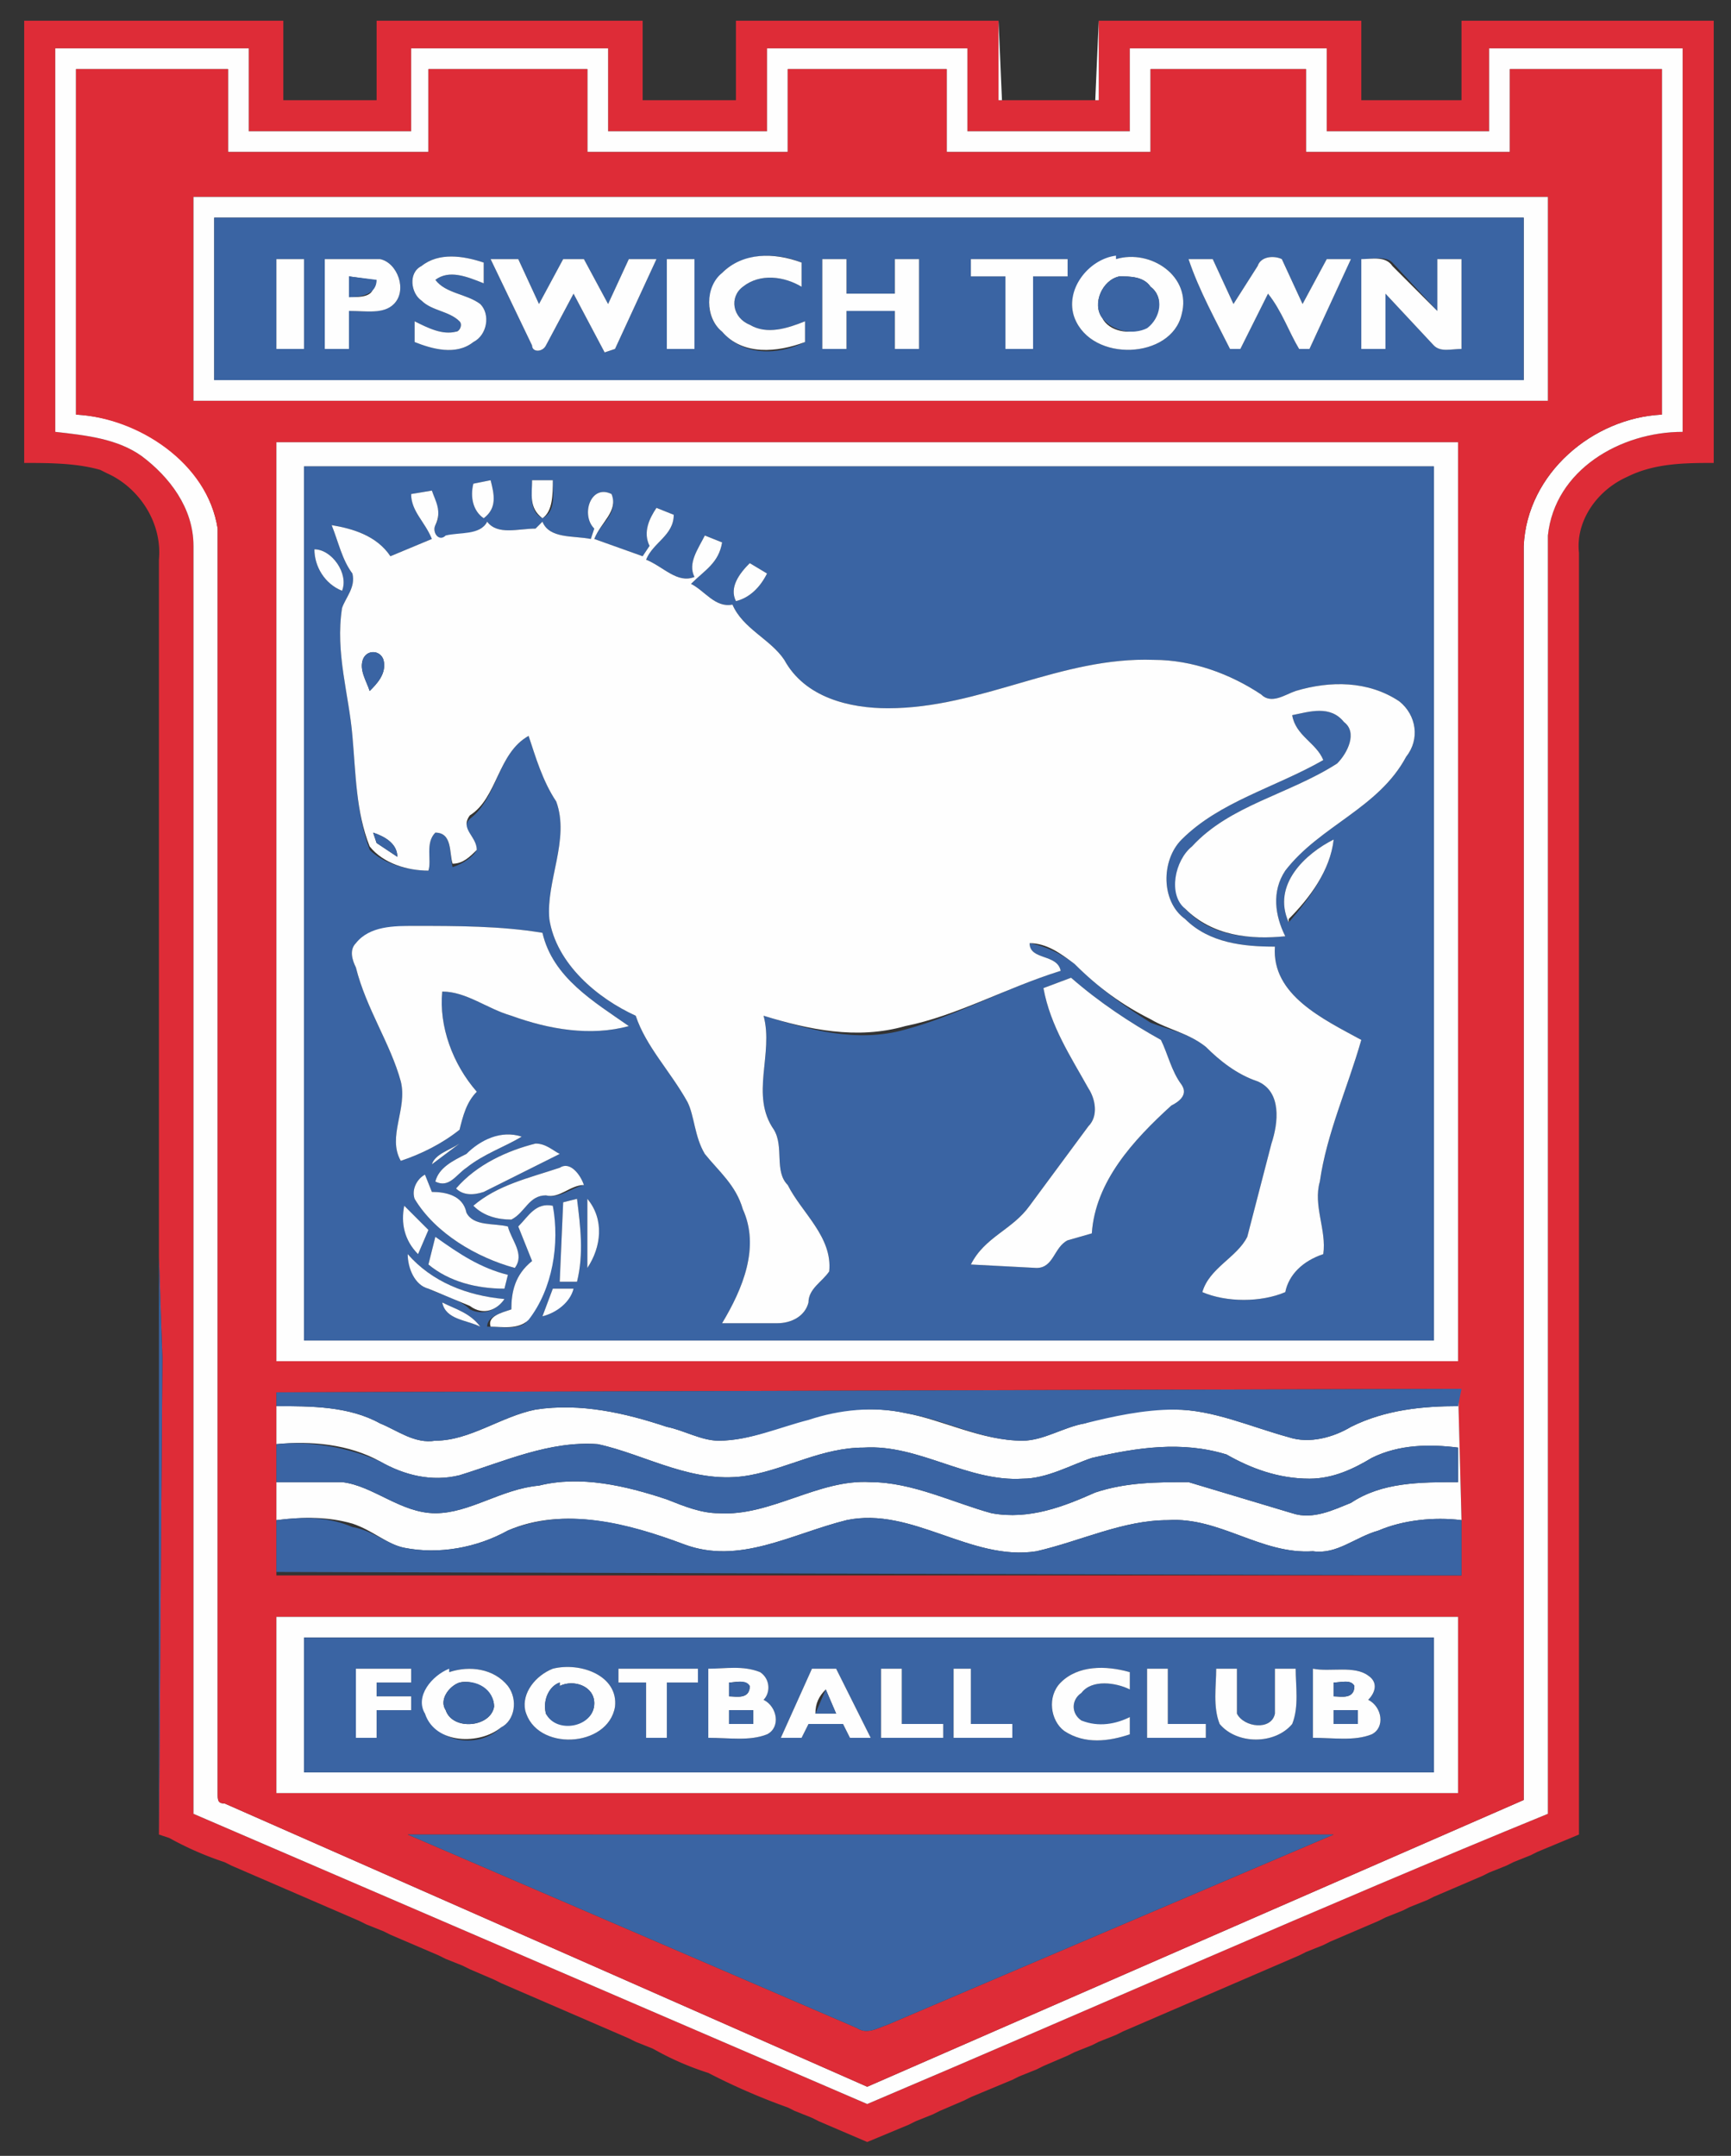
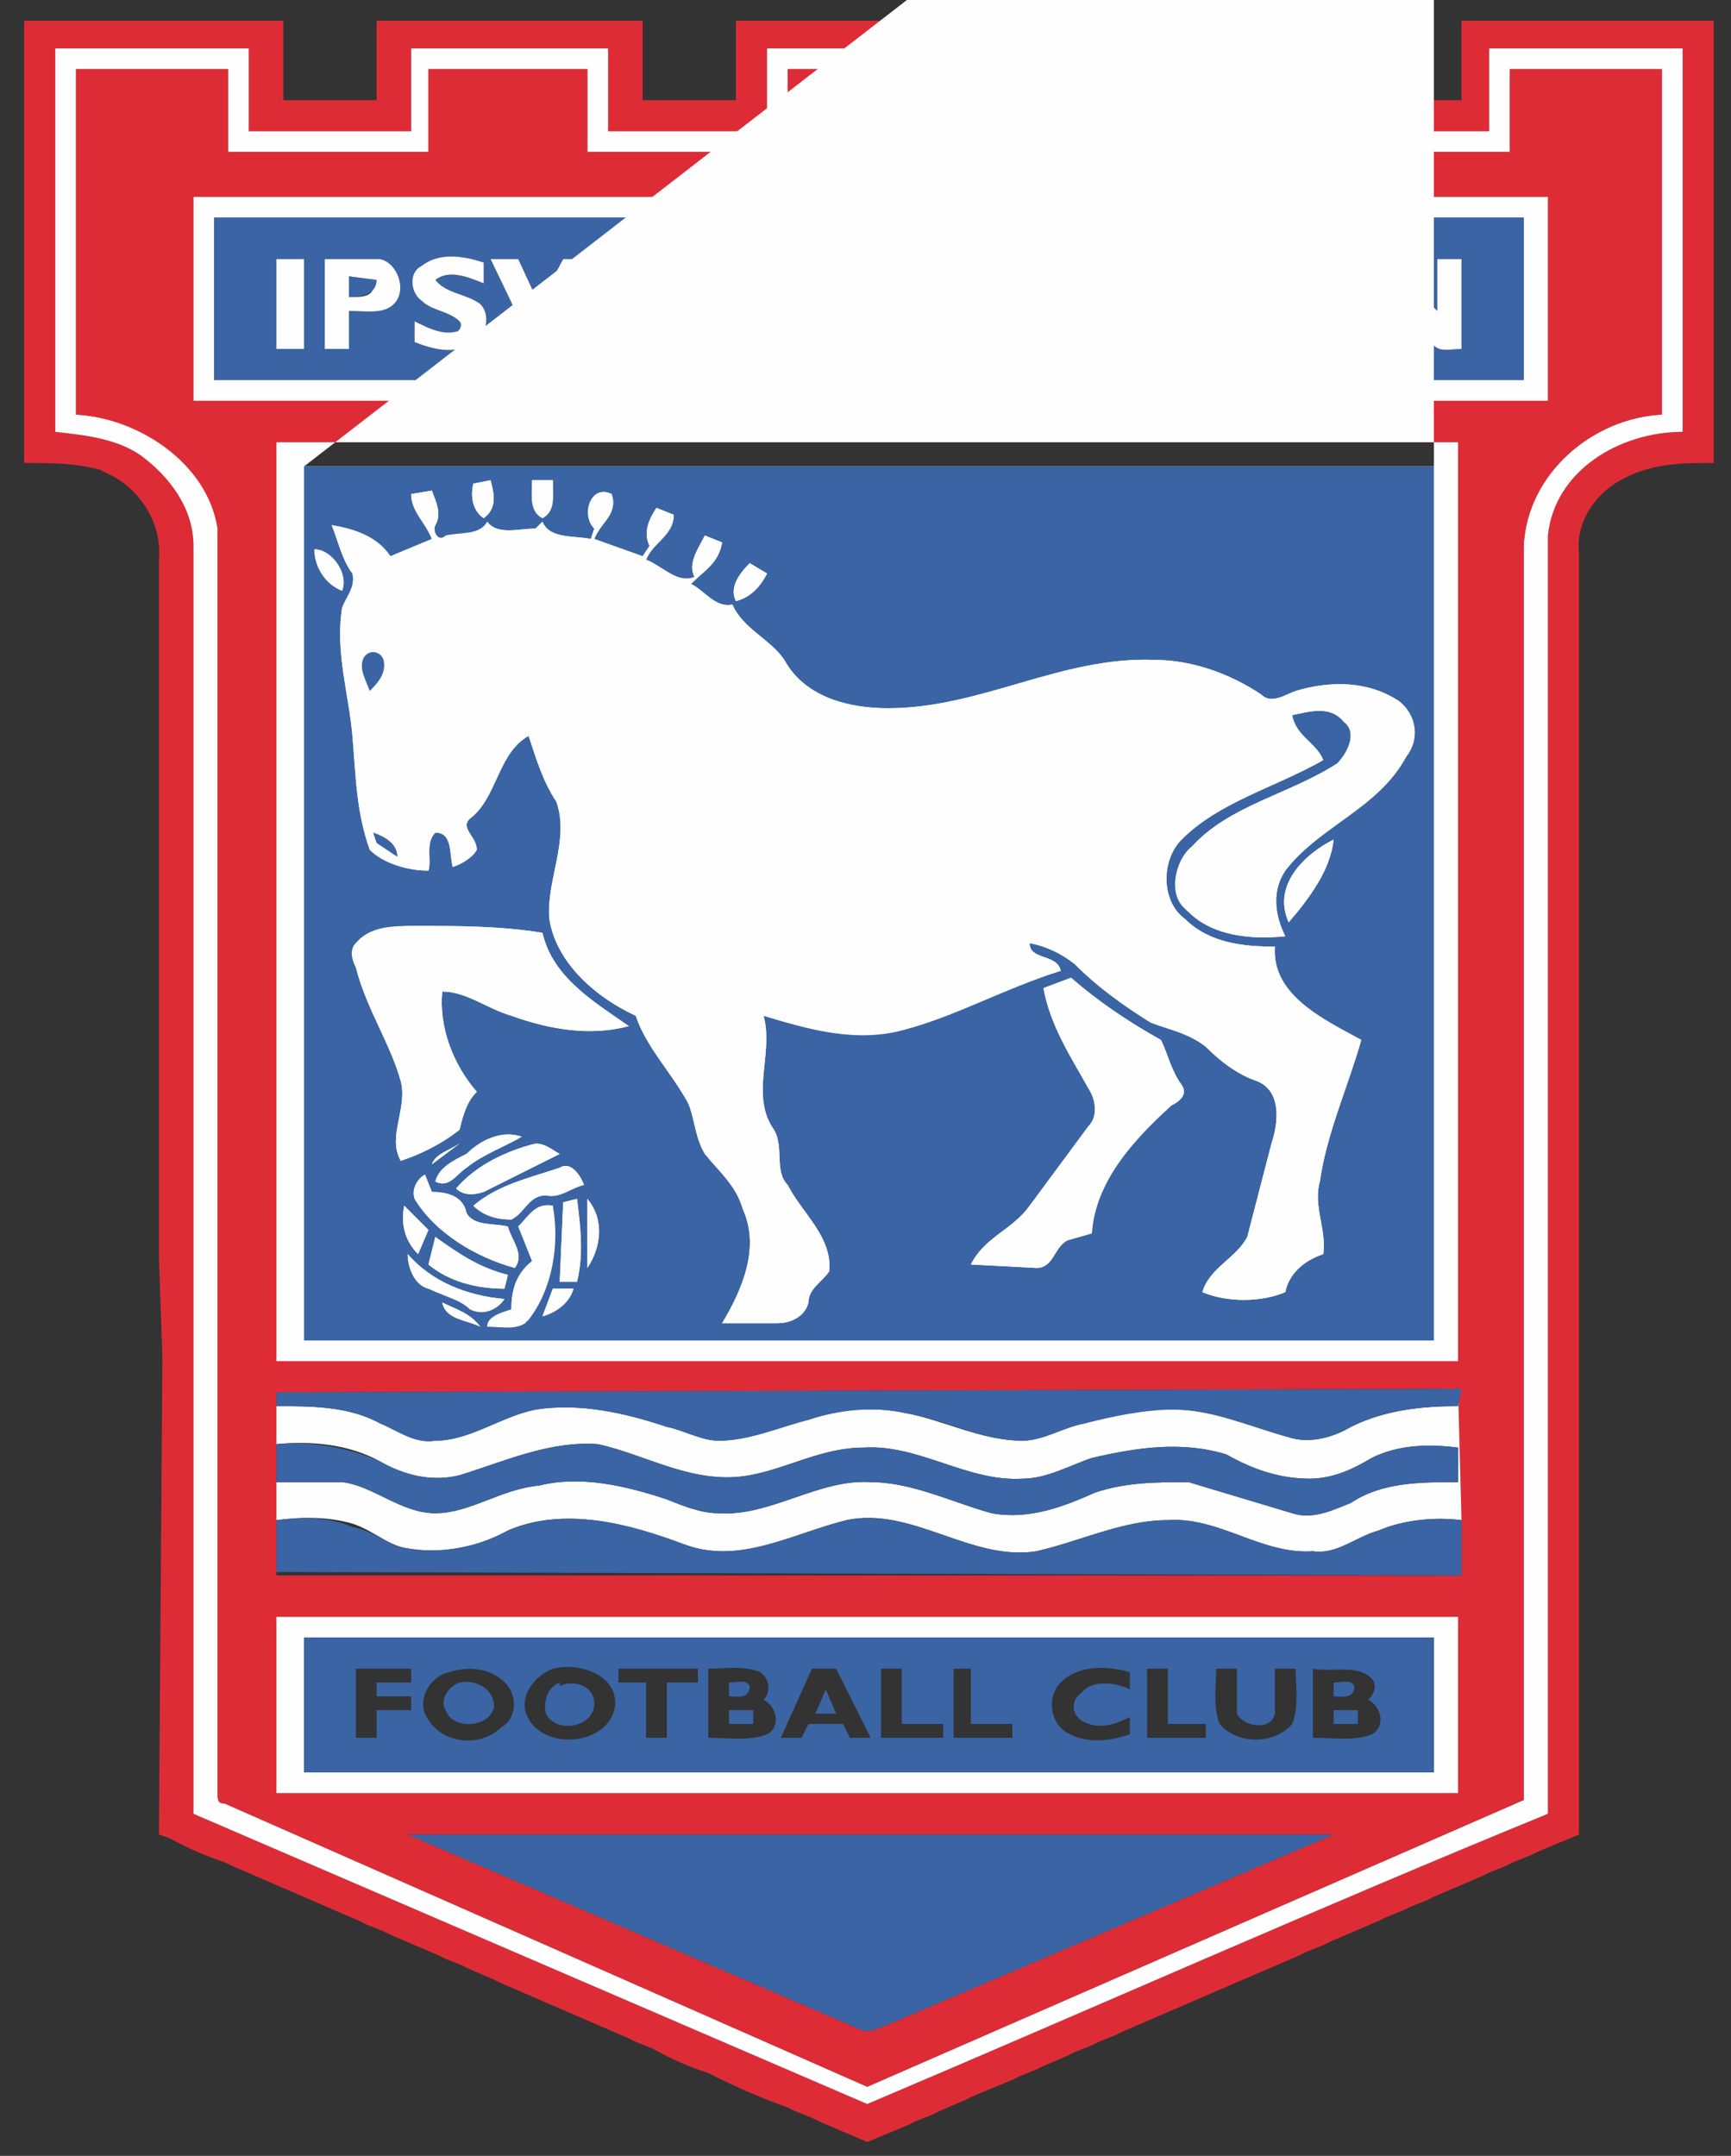
<svg xmlns="http://www.w3.org/2000/svg" viewBox="0 0 501 624">
  <rect x="0" y="0" width="501" height="624" fill="#333333" stroke="none" />
  <g stroke-width="0">
    <path d="m7 6h75v23h27v-23h77v23h27v-23h76v23h29v-23h76v23h29v-23h73v128c-8 0-17 0-25 4-9 4-15 13-14 22v371l-12 5-2 1-5 2-2 1-5 2-2 1-14 6-2 1-5 2-2 1-5 2-2 1-14 6-2 1-5 2-2 1-51 22-2 1-5 2-2 1-5 2-2 1-7 3-2 1-5 2-2 1-12 5-2 1-7 3-2 1-5 2-2 1-12 5-14-6-2-1-5-2-2-1a187 187 0 0 1 -23-10 84 84 0 0 1 -16-7l-5-2-2-1-37-16-2-1-7-3-2-1-5-2-2-1-14-6-2-1-5-2-2-1-37-16-2-1a93 93 0 0 1 -16-7l-3-1 1-138-1-29v-202c1-11-6-21-15-25l-2-1c-7-2-15-2-22-2zm9 8v111c9 1 18 2 25 7 8 6 15 15 15 26v367l195 84c66-28 131-57 197-84v-370c2-19 21-30 39-30v-111h-56v24h-47v-24h-57v24h-47v-24h-58v24h-46v-24h-57v24h-47v-24z" fill="#de2c37" stroke="#de2c37" />
    <path d="m289 6 1 23h27l1-23v23h-29z" fill="#fefefe" stroke="#fefefe" />
    <path d="m16 14h56v24h47v-24h57v24h46v-24h58v24h47v-24h57v24h47v-24h56v111c-18 0-37 11-39 30v370c-66 27-131 56-197 84l-195-84v-367c0-11-7-20-15-26-7-5-16-6-25-7zm6 6v100c19 1 38 14 41 33v366c0 2 0 3 2 3l186 82 190-83v-363c1-21 20-37 40-38v-100h-44v24h-59v-24h-45v24h-59v-24h-46v24h-58v-24h-46v24h-58v-24z" fill="#fefefe" stroke="#fefefe" />
    <path d="m22 20h44v24h58v-24h46v24h58v-24h46v24h59v-24h45v24h59v-24h44v100c-20 1-39 17-40 38v363l-190 83-186-82c-2 0-2-1-2-3v-366c-3-19-23-32-41-33zm34 37v59h392v-59zm24 71v266h342v-266zm0 274v54h343v-16l-1-38-342 1zm0 66v51h342v-51zm38 63 130 56c3 2 6 0 9-1l129-55z" fill="#de2c37" stroke="#de2c37" />
    <path d="m56 57h392v59h-392zm6 6v47h379v-47z" fill="#fefefe" stroke="#fefefe" />
    <path d="m62 63h379v47h-379zm60 14c-4 2-3 8 0 10 3 3 8 3 11 6 1 1 0 3-1 3-4 1-8-1-12-3v6c5 2 12 4 17 0 4-2 5-8 2-11-4-3-10-3-13-7 4-3 9-1 14 1v-6c-6-2-13-3-18 1m87 2c-5 5-5 13 0 17 6 7 16 7 24 3v-6c-5 2-11 4-16 1-5-2-6-8-2-11 5-4 12-3 17 0v-7c-7-3-17-3-23 3m114-4c-8 1-15 9-12 17 5 13 28 12 31-1 3-11-9-19-19-16m-243 0v26h8v-26zm14 0v26h7v-11c4 0 10 1 13-2 4-4 1-12-4-13zm48 0 12 25c0 2 3 2 4 0l8-15 9 17 3-1 12-26h-8l-6 13-7-13h-6l-7 13-6-13zm51 0v26h8v-26zm45 0v26h7v-11h14v11h7v-26h-7v10h-14v-10zm43 0v5h10v21h8v-21h10v-5zm63 0c3 9 8 18 12 26h3l8-16c4 5 6 11 9 16h3l12-26h-7l-7 13-6-13c-2-1-6-1-7 2l-7 11-6-13zm50 0v26h7v-16l14 15c2 2 5 1 8 1v-26h-7v15l-13-14c-2-2-6-1-9-1z" fill="#3a64a3" stroke="#3a64a3" />
    <path d="m122 77c5-4 12-3 18-1v6c-5-2-10-4-14-1 3 4 9 4 13 7 3 3 2 9-2 11-5 4-12 2-17 0v-6c4 2 8 4 12 3 1 0 2-2 1-3-3-3-8-3-11-6-3-2-4-8 0-10zm87 2c6-6 15-6 23-3v7c-5-3-12-4-17 0-4 3-3 9 2 11 5 3 11 1 16-1v6c-8 3-18 4-24-3-5-4-5-13 0-17zm114-4c10-3 22 5 19 16-3 13-26 14-31 1-3-8 4-17 12-18m1 6c-5 1-8 8-5 12 2 4 8 5 12 3 5-3 6-9 2-12-2-3-6-3-9-3zm-244-5h8v26h-8zm14 0h16c5 1 8 9 4 13-3 3-8 2-13 2v11h-7zm7 5v6c4 0 8 0 7-5zm41-5h8l6 13 7-13h6l7 13 6-13h8l-12 26-3 1-9-17-8 15c-1 2-4 2-4 0zm51 0h8v26h-8zm45 0h7v10h14v-10h7v26h-7v-11h-14v11h-7zm43 0h28v5h-10v21h-8v-21h-10zm63 0h7l6 13 7-11c1-3 5-3 7-2l6 13 7-13h7l-12 26h-3c-3-5-5-11-9-16l-8 16h-3c-4-8-9-17-12-26zm50 0c3 0 7-1 9 2l13 13v-15h7v26c-3 0-6 1-8-1l-14-15v16h-7z" fill="#fefefe" stroke="#fefefe" />
    <path d="m101 80 8 1c0 4-4 5-8 5zm223 0c3 0 7 0 9 3 4 3 3 9-1 12-4 2-10 1-13-3s0-11 5-12z" fill="#3a64a3" stroke="#3a64a3" />
-     <path d="m80 128h342v266h-342zm8 7v253h327v-7-246z" fill="#fefefe" stroke="#fefefe" />
+     <path d="m80 128h342v266h-342zm8 7h327v-7-246z" fill="#fefefe" stroke="#fefefe" />
    <path d="m88 135h327v253h-327v-10zm49 5c-1 4 0 8 3 10 4-3 3-7 2-11zm17-1c0 4-1 9 3 11 4-2 3-7 3-11zm-35 4c0 5 4 8 6 13l-12 5c-4-6-11-8-17-9 2 5 3 10 6 14 1 4-2 7-3 10-2 13 2 25 3 37 1 11 1 22 5 33 4 4 11 6 17 6 1-3-1-8 2-11 5 0 4 6 5 10 3-1 6-3 7-5 0-4-5-6-2-9 8-6 8-19 17-24 2 6 4 13 8 19 4 11-3 23-2 34 2 13 14 23 25 28 3 9 10 16 15 25 2 4 2 10 5 15 4 5 9 9 11 16 5 11 0 23-6 33h16c4 0 8-2 9-6 0-4 4-6 6-9 1-10-8-17-12-25-4-4-1-11-4-16-7-10 0-22-3-33 13 4 27 8 41 4 15-4 29-12 45-17-1-5-9-3-9-8 5 1 9 3 13 6 7 7 14 12 22 17 5 2 11 3 16 7 4 4 9 8 15 10 7 3 6 12 4 18l-7 27c-3 6-11 9-13 16 7 3 17 3 24 0 1-5 5-9 11-11 1-7-3-14-1-21 2-14 8-27 12-41-11-6-26-13-25-27-9 0-19-1-26-8-7-5-7-17-1-23 11-11 27-15 41-23-2-5-8-7-9-13 5-1 11-3 15 2 4 3 1 9-2 12-14 9-31 12-42 24-5 4-7 14-1 19 7 7 18 8 28 7-3-6-4-13 0-19 10-13 27-18 35-33 4-5 3-12-2-16-9-6-20-6-30-3-3 1-7 4-10 1-9-6-20-10-31-10-27-1-50 14-77 14-11 0-24-3-30-14-4-6-12-9-15-16-5 1-8-4-12-6 4-4 8-6 9-12l-5-2c-2 4-5 8-3 12-5 2-9-3-14-5 2-5 8-7 8-13l-5-2c-2 3-4 7-2 11l-2 3-14-5c2-5 7-7 5-13-6-3-9 6-5 10l-1 3c-5-1-12 0-14-5l-2 2c-5 0-11 2-14-2-2 4-8 3-11 5-3 1-5-2-4-4 2-3 0-7-1-10zm-28 16c0 5 3 10 8 12 2-5-3-12-8-12m126 4c-3 3-6 7-4 11 4-1 7-4 9-8zm156 104c6-7 12-15 13-24-8 4-18 13-13 24m-270 6c-2 2-1 5 0 7 3 12 10 22 13 33 2 8-4 16 0 23 6-2 12-5 17-9 1-4 2-8 5-11-7-8-11-19-10-29 7 0 13 5 20 7 11 4 23 6 34 3-10-7-22-14-25-27-12-2-25-2-37-2-6 0-13 1-17 5m199 13c2 11 8 20 13 29 2 3 3 8 0 11l-17 23c-5 7-13 9-17 17l19 1c5 0 5-6 9-8l7-2c1-15 12-27 23-37 2-1 5-3 3-6-3-4-4-9-6-13-9-5-18-11-26-18zm-167 48c-4 2-8 4-9 8 4 2 6-2 9-4 5-4 11-6 16-9-6-2-11 1-16 5m-10 3 8-6c-3 2-7 3-8 6m30-6c-8 2-17 6-23 13 2 2 5 2 8 1l22-11c-2-1-4-3-7-3m7 7c-9 3-18 5-25 11 3 3 7 4 11 4 4-2 5-7 10-7 4 1 7-2 11-3-1-3-4-7-7-5m-42 9c6 10 18 17 29 20 3-4-1-8-2-12-4-1-10 0-12-4-1-5-6-6-10-6l-2-5c-2 1-4 4-3 7m43 1-1 23h5c2-8 1-16 0-24zm7-1v20c4-6 5-14 0-20m-53 2c-1 5 0 10 4 14l3-7zm33 6 4 10c-5 4-6 9-6 14-3 1-7 2-7 5 4 0 8 1 11-1 8-10 9-23 8-34-5-1-7 3-10 6m-26 11c6 5 14 7 22 7l1-4c-8-2-15-6-21-11zm-6-3c0 4 2 9 6 10 4 2 9 3 12 6 4 2 8 0 10-3-11-1-21-5-28-13m42 10-3 8c4-1 7-4 9-8zm-32 4c1 5 7 5 11 7-3-4-7-5-11-7zm-99-241 2 1z" fill="#3a64a3" stroke="#3a64a3" />
    <g fill="#fefefe" stroke="#fefefe">
      <path d="m137 140 5-1c1 4 2 8-2 11-3-2-4-6-3-10zm17-1h6c0 4 0 9-3 11-4-3-3-7-3-11z" />
      <path d="m119 143 6-1c1 3 3 6 1 10-1 2 1 5 3 3 4-1 10 0 12-4 3 4 9 2 14 2l2-2c2 5 9 4 14 5l1-3c-4-4-1-13 5-10 2 5-3 8-5 13l14 5 2-3c-2-4 0-8 2-11l5 2c0 6-6 8-8 13 5 2 9 7 14 5-2-4 1-8 3-12l5 2c-1 6-5 8-9 12 4 2 7 7 12 6 3 7 11 10 15 16 6 11 19 14 30 14 27 0 50-15 77-14 11 0 22 4 31 10 3 3 7 0 10-1 10-3 21-3 30 3 5 4 6 11 2 16-8 15-25 20-35 33-4 6-3 13 0 19-10 1-21 0-29-8-5-4-3-14 2-18 11-12 28-15 42-24 3-3 6-9 2-12-4-5-10-3-15-2 1 6 7 8 9 13-14 8-30 12-41 23-6 6-6 18 1 23 7 7 17 8 26 8-1 14 14 21 25 27-4 14-10 27-12 41-2 7 2 14 1 21-6 2-10 6-11 11-7 3-17 3-24 0 2-7 10-10 13-16l7-27c2-6 3-15-4-18-6-2-11-6-15-10-5-4-11-5-16-8-8-4-15-9-22-16-4-3-8-6-13-6 0 5 8 3 9 8-16 5-30 13-45 16-14 4-28 1-41-3 3 11-4 23 3 33 3 5 0 12 4 16 4 8 13 15 12 25-2 3-6 5-6 9-1 4-5 6-9 6h-16c6-10 11-22 6-33-2-7-7-11-11-16-3-5-3-11-5-15-5-9-12-16-15-25-11-5-23-15-25-28-1-11 6-23 2-34-4-6-6-13-8-19-9 5-9 18-17 23-3 4 2 6 2 10-2 2-4 4-7 4-1-3 0-9-5-9-3 3-1 8-2 11-6 0-13-2-17-7-4-10-4-21-5-32-1-12-5-24-3-37 1-3 4-6 3-10-3-4-4-9-6-14 6 1 13 3 17 9l12-5c-2-5-6-8-6-13m-14 48c-1 3 1 6 2 9 2-2 5-5 4-9-1-3-5-3-6 0m3 50 1 3 6 4c0-4-4-6-7-7z" />
      <path d="m91 159c5 0 10 7 8 12-5-2-8-7-8-12zm126 4 5 3c-2 4-5 7-9 8-2-4 1-8 4-11z" />
    </g>
    <path d="m105 191c1-3 5-3 6 0 1 4-2 7-4 9-1-3-3-6-2-9zm3 50c3 1 7 3 7 7l-6-4z" fill="#3a64a3" stroke="#3a64a3" />
    <g fill="#fefefe" stroke="#fefefe">
      <path d="m373 267c-5-11 5-20 13-24-1 9-7 17-13 23zm-270 6c4-5 11-5 17-5 12 0 25 0 37 2 3 13 15 20 25 27-11 3-23 1-34-3-7-2-13-7-20-7-1 10 3 21 10 29-3 3-4 7-5 11-5 4-11 7-17 9-4-7 2-15 0-23-3-11-10-21-13-33-1-2-2-5 0-7zm199 13 8-3c8 7 17 13 26 18 2 4 3 9 6 13 2 3-1 5-3 6-11 10-22 22-23 37l-7 2c-4 2-4 8-9 8l-19-1c4-8 12-10 17-17l17-23c3-3 2-8 0-11-5-9-11-18-13-29zm-167 48c4-4 10-7 16-5-5 3-11 5-16 9-3 2-5 6-9 4 1-4 5-6 9-8zm-10 3c1-3 5-4 8-6zm30-6c3 0 5 2 7 3l-22 11c-3 1-6 1-8-1 6-7 15-11 23-13zm7 7c3-2 6 2 7 5-4 0-7 4-11 3-5 0-6 5-10 7-4 0-8-1-11-4 7-6 16-8 25-11z" />
      <path d="m120 347c-1-3 1-6 3-7l2 5c4 0 9 1 10 6 2 4 8 3 12 4 1 4 5 8 2 12-11-3-23-10-29-20zm43 1 4-1c1 8 2 16 0 24h-5zm7-1c5 6 4 14 0 20zm-53 2 7 7-3 7c-4-4-5-9-4-14z" />
      <path d="m150 355c3-3 5-7 10-6 2 11 0 24-7 33-3 3-8 2-11 2-1-3 3-4 6-5 0-5 1-10 6-14z" />
      <path d="m124 366 2-8c7 5 13 9 21 11l-1 4c-8 0-16-2-22-7z" />
      <path d="m118 363c7 8 17 12 28 13-2 3-6 5-10 2l-12-5c-4-1-6-6-6-10z" />
    </g>
-     <path d="m46 364 1 29-1 138v-166z" fill="#3a64a3" stroke="#3a64a3" />
    <path d="m160 373h6c-1 4-5 7-9 8zm-32 4c4 2 8 3 11 7-4-2-10-2-11-7zm-48 25v5c10 0 21 0 30 5 5 2 10 6 16 5 10 0 19-7 29-9 13-2 26 1 38 5 5 1 10 4 15 4 9 0 18-4 26-7 9-2 19-3 28-1 11 2 22 8 34 8 6 0 12-4 18-5 8-3 17-5 26-4 11 0 22 5 33 8 6 2 13 0 18-3 10-5 21-6 31-6v-5l1 38c-8-1-17 0-24 3-7 2-12 7-19 6-15 1-27-10-42-9-13 0-25 6-38 9-19 3-36-13-55-9-16 4-31 13-47 7s-35-11-51-4c-9 5-20 7-30 5-5-1-9-5-15-7-7-2-14-2-22-1v16zm0 16v11h19c9 1 17 9 27 9s19-7 30-8c12-3 25 0 37 4 5 2 10 4 15 4 15 1 29-10 44-9 12 0 24 6 35 9 11 2 21-2 30-6 9-3 18-3 27-3l30 9c6 2 12-1 17-3 9-6 20-6 31-6v-10c-8-1-17-1-25 3-5 3-11 6-18 6-9 0-17-3-24-7-13-4-26-2-39 1-6 2-13 6-20 6-16 1-30-10-46-9-12 0-22 6-33 8-16 3-30-6-44-9-14-1-27 5-40 9-8 2-16 0-23-4-9-5-20-6-30-5z" fill="#fefefe" stroke="#fefefe" />
    <path d="m80 403 343-1-1 5c-10 0-21 1-31 6-5 3-12 5-18 3-11-3-22-8-33-8-9 0-18 2-26 4-6 1-12 5-18 5-12 0-22-6-34-8-9-2-19-1-28 2-8 2-17 6-26 6-5 0-10-3-15-4-12-4-25-7-38-5-10 2-19 9-29 9-6 1-11-3-16-5-9-5-20-5-30-5zm0 15c10-1 21 1 30 5 7 4 15 6 23 4 13-4 26-10 40-9 14 3 28 12 44 9 11-2 21-8 33-8 16-1 30 10 46 9 7 0 14-4 20-6 13-3 26-5 39-1 7 4 15 7 24 7 7 0 13-3 18-6 8-4 17-4 25-3v10c-11 0-22 0-31 6-5 2-11 5-17 3l-30-9c-9 0-18 0-27 3-9 4-19 8-30 6-11-3-23-9-35-9-15-1-29 10-44 9-5 0-10-2-15-4-12-4-25-7-37-4-11 1-20 8-30 8s-18-8-27-9h-19z" fill="#3a64a3" stroke="#3a64a3" />
    <path d="m80 440c8-1 15-1 22 2 6 1 10 5 15 6 10 2 21 0 30-5 17-7 35-2 51 4s31-3 47-7c19-4 36 12 55 9 13-3 25-9 38-9 15-1 27 10 42 9 7 1 12-4 19-6 7-3 16-4 24-3v16l-343-1z" fill="#3a64a3" stroke="#3a64a3" />
    <path d="m80 468h342v51h-342zm8 6v39h327v-39z" fill="#fefefe" stroke="#fefefe" />
    <path d="m88 474h327v39h-327zm15 9v20h6v-8h10v-4h-10v-4h10v-4zm27 1c-5 1-9 7-7 12 4 9 16 10 22 4 4-2 5-8 2-12-4-5-11-6-17-4m30-1c-5 2-9 7-8 12 3 12 24 11 26-1 1-9-10-13-18-11m19 0v4h8v16h6v-16h9v-4zm26 0v20c6 0 12 1 17-1 4-2 3-8-1-10 2-2 2-6-1-8-5-2-10-1-15-1m30 0-9 20h6l2-4h10l2 4h6l-10-20zm20 0v20h18v-4h-12v-16zm21 0v20h17v-4h-12v-16zm31 4c-4 4-3 11 1 14 6 4 13 3 19 1v-5c-4 2-9 4-14 1-3-2-3-6 0-8 3-4 10-3 14-1v-5c-7-2-15-2-20 3m25-4v20h17v-4h-11v-16zm20 0c0 5-1 11 1 16 5 6 16 6 21 0 2-5 1-11 1-16h-6v13c-1 5-9 4-11 0v-13zm28 0v20c6 0 12 1 17-1 4-2 3-8-1-10 2-2 3-5 0-7-4-3-11-1-16-2z" fill="#3a64a3" stroke="#3a64a3" />
-     <path d="m103 483h16v4h-10v4h10v4h-10v8h-6zm27 1c6-2 13-1 17 4 3 4 2 10-2 12-6 5-19 5-22-4-3-5 2-11 7-13m3 4c-3 1-6 5-4 8 2 6 13 5 14-1 0-5-6-8-10-7zm27-4c8-2 19 2 18 11-2 12-23 13-26 1-1-5 3-10 8-12m2 4c-3 1-5 5-4 9 3 5 14 4 14-3 0-5-6-7-10-5zm17-4h23v4h-9v16h-6v-16h-8zm26 0c5 0 10-1 15 1 3 2 3 6 1 8 4 2 5 8 1 10-5 2-11 1-17 1zm6 4v4c2 0 6 1 6-3-2-2-4-1-6-1m0 8v4h7v-4zm24-12h7l10 20h-6l-2-4h-10l-2 4h-6zm1 13h6l-3-7c-2 2-3 4-3 7zm19-13h6v16h12v4h-18zm21 0h5v16h12v4h-17zm31 4c5-5 13-5 20-3v5c-4-2-11-3-14 1-3 2-3 6 0 8 5 2 10 1 14-1v5c-6 2-13 3-19-1-4-3-5-10-1-14zm25-4h6v16h11v4h-17zm20 0h6v13c2 4 10 5 11 0v-13h6c0 5 1 11-1 16-5 6-16 6-21 0-2-5-1-11-1-16zm28 0c5 1 12-1 16 2 3 2 2 5 0 7 4 2 5 8 1 10-5 2-11 1-17 1zm6 4v4c2 0 6 1 6-3-1-2-4-1-6-1m0 8v4h7v-4z" fill="#fefefe" stroke="#fefefe" />
    <path d="m133 487c5-1 10 2 10 7-1 6-12 7-14 1-2-3 1-7 4-8zm29 1c4-2 10 0 10 5 0 7-11 9-14 3-1-4 1-8 4-9zm49-1c2 0 5-1 6 1 0 4-4 3-6 3zm175 0c2 0 5-1 6 1 0 4-4 3-6 3zm-150 9 3-7 3 7zm-25-1h7v4h-7zm175 0h7v4h-7zm-268 36h268l-129 55c-3 1-6 3-9 1zm-53 8 2 1zm364 4 2-1zm-30 13 2-1zm-288 3 2 1zm265 7 2-1zm-249 0 2 1zm182 29 2-1zm-30 13 2-1zm-9 4 2-1zm-35 1 2 1z" fill="#3a64a3" stroke="#3a64a3" />
  </g>
</svg>